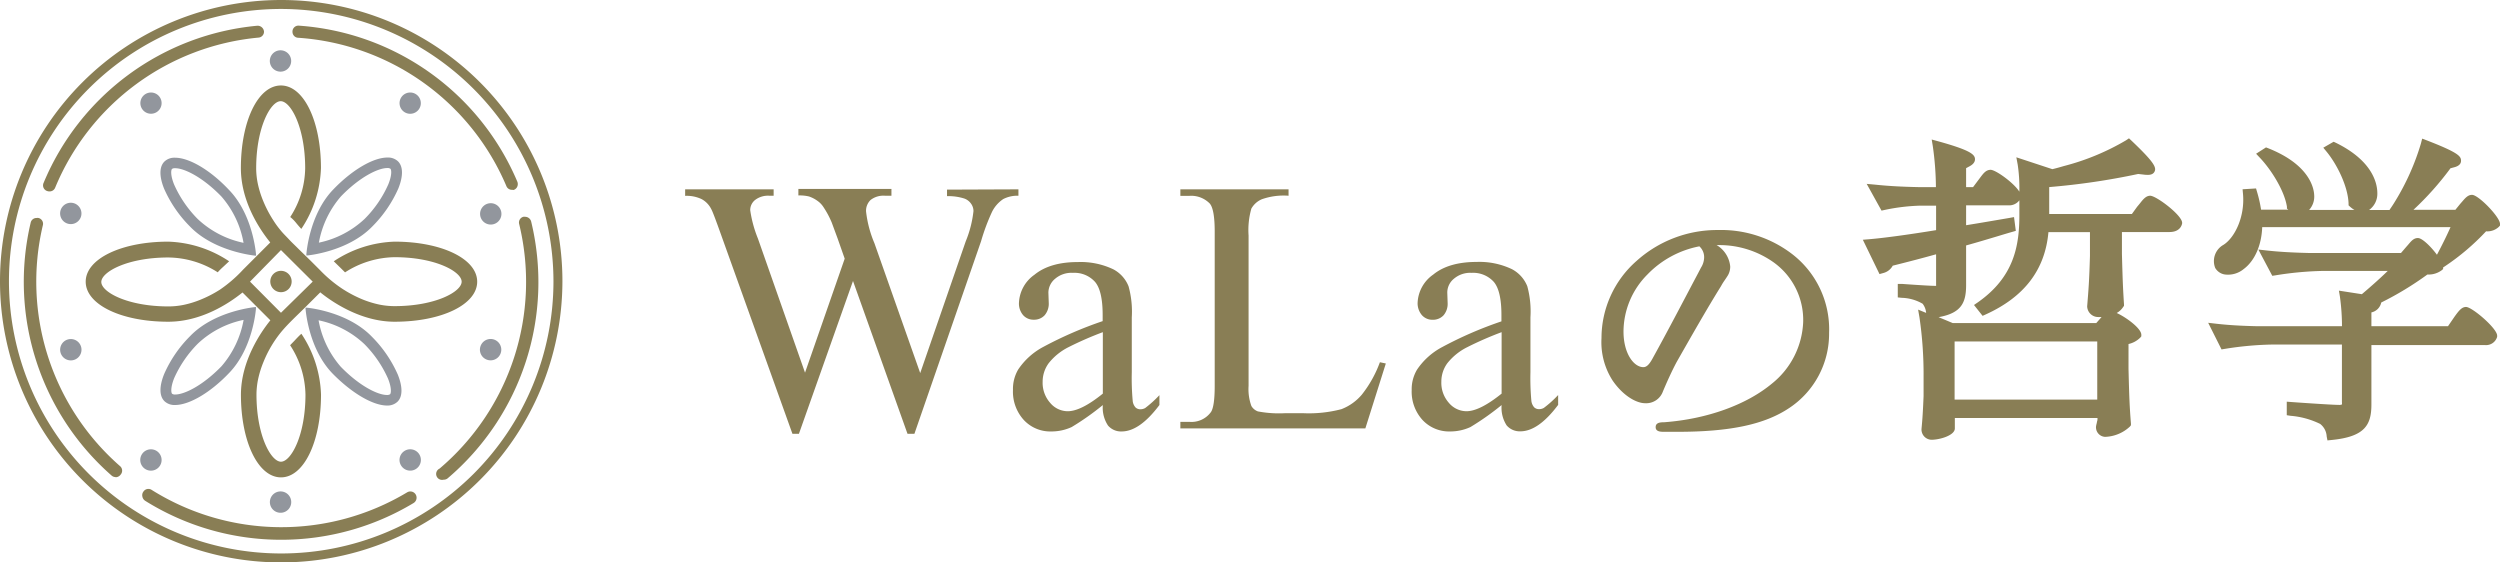
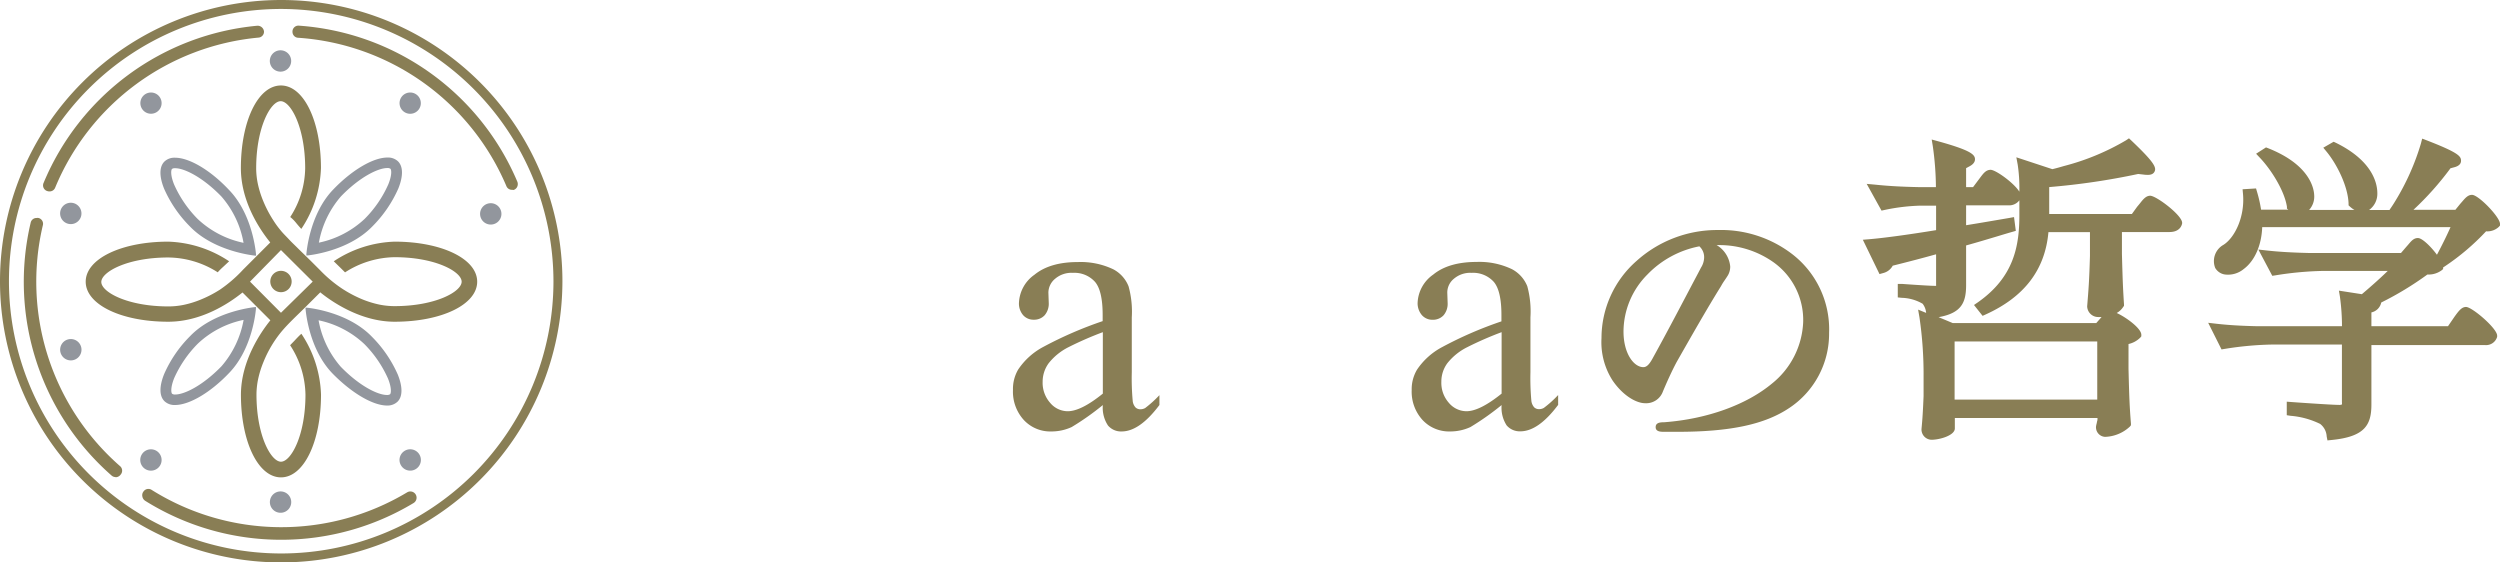
<svg xmlns="http://www.w3.org/2000/svg" viewBox="0 0 421.48 94.82">
  <defs>
    <style>.cls-1{fill:#92969d;}.cls-2{fill:#897e55;}</style>
  </defs>
  <title>logo</title>
  <g id="レイヤー_2" data-name="レイヤー 2">
    <g id="レイヤー_1-2" data-name="レイヤー 1">
      <g id="ja_gold_logo">
        <g id="mark">
          <g id="silver_wing">
            <path class="cls-1" d="M29.52,68.28a2.45,2.45,0,0,1-1.78-.63c-.89-.86-.91-2.49-.07-4.58a20.9,20.9,0,0,1,4.4-6.42C36.2,52.38,43,51.78,43,51.77h.16v.16c0,.07-.45,6.78-4.58,11C35.47,66.19,31.91,68.28,29.52,68.28ZM41.07,53.93a15.92,15.92,0,0,0-7.71,4,19.54,19.54,0,0,0-4,5.83c-.64,1.62-.51,2.47-.34,2.63a.84.84,0,0,0,.53.12c1.53,0,4.62-1.49,7.79-4.76A16.3,16.3,0,0,0,41.07,53.93Z" />
            <path class="cls-1" d="M65.26,68.37A2.45,2.45,0,0,0,67,67.74c.89-.85.91-2.48.07-4.58a21,21,0,0,0-4.4-6.42c-4.13-4.26-10.88-4.87-11-4.87l-.16,0V52c0,.06.45,6.77,4.58,11C59.31,66.28,62.87,68.37,65.26,68.37ZM53.71,54a16,16,0,0,1,7.71,4,19.45,19.45,0,0,1,4,5.84c.64,1.61.51,2.46.34,2.63a.91.91,0,0,1-.53.12c-1.53,0-4.62-1.5-7.79-4.77A16.26,16.26,0,0,1,53.71,54Z" />
            <path class="cls-1" d="M29.52,26.59a2.43,2.43,0,0,0-1.78.63c-.89.86-.92,2.48-.08,4.58a21.08,21.08,0,0,0,4.4,6.42C36.19,42.48,43,43.09,43,43.1h.17V43c0-.07-.46-6.78-4.58-11C35.47,28.68,31.91,26.59,29.52,26.59ZM41.06,40.94a16.05,16.05,0,0,1-7.71-4,19.4,19.4,0,0,1-4-5.84c-.65-1.61-.51-2.46-.35-2.62a.85.85,0,0,1,.54-.12c1.52,0,4.61,1.49,7.78,4.76A16.16,16.16,0,0,1,41.06,40.94Z" />
            <path class="cls-1" d="M65.31,26.56a2.45,2.45,0,0,1,1.78.63c.88.86.91,2.48.07,4.58a21.08,21.08,0,0,1-4.4,6.42c-4.13,4.26-10.88,4.87-10.95,4.88h-.16v-.16c0-.07.45-6.78,4.57-11C59.36,28.65,62.92,26.56,65.31,26.56ZM53.76,40.91a16.05,16.05,0,0,0,7.71-4,19.22,19.22,0,0,0,4-5.84c.65-1.61.52-2.46.35-2.62a.84.84,0,0,0-.53-.12c-1.53,0-4.62,1.49-7.79,4.76A16.26,16.26,0,0,0,53.76,40.91Z" />
          </g>
          <g id="five_circle">
-             <path class="cls-2" d="M74.8,80.87A1,1,0,0,1,74.11,79,41.28,41.28,0,0,0,87.53,37.78a1,1,0,0,1,.7-1.23.86.86,0,0,1,.32,0,1.06,1.06,0,0,1,1,.8,43.4,43.4,0,0,1-14.1,43.31A1,1,0,0,1,74.8,80.87Z" />
            <path class="cls-2" d="M86.37,32a1,1,0,0,1-1-.63,41.16,41.16,0,0,0-35.06-25,1,1,0,0,1-1-1,1,1,0,0,1,1-1.05,43.27,43.27,0,0,1,36.9,26.29,1.09,1.09,0,0,1,0,.85,1,1,0,0,1-.64.57A1.13,1.13,0,0,1,86.37,32Z" />
            <path class="cls-2" d="M19.49,80.43a1,1,0,0,1-.68-.26A43.42,43.42,0,0,1,5.17,37.55a1,1,0,0,1,1-.8.89.89,0,0,1,.32,0A1,1,0,0,1,7.22,38a41.3,41.3,0,0,0,13,40.57A1,1,0,0,1,20.35,80a1.06,1.06,0,0,1-.86.46Z" />
            <path class="cls-2" d="M8.34,32.27A1,1,0,0,1,8,32.22a1,1,0,0,1-.64-1.41,43.35,43.35,0,0,1,36-26.47h0a1.08,1.08,0,0,1,1.15,1,1,1,0,0,1-.94,1A41.24,41.24,0,0,0,9.3,31.64a1,1,0,0,1-1,.63Z" />
            <path class="cls-2" d="M47.4,91a43.23,43.23,0,0,1-22.91-6.56A1.07,1.07,0,0,1,24,83.7a1,1,0,0,1,.18-.82,1,1,0,0,1,1.4-.28A41.2,41.2,0,0,0,68.65,83a1.05,1.05,0,0,1,1.56,1.12,1.06,1.06,0,0,1-.49.69A43.27,43.27,0,0,1,47.4,91Z" />
          </g>
          <g id="silver_circle">
            <path class="cls-1" d="M47.3,12.08a1.8,1.8,0,1,1,1.79-1.79A1.8,1.8,0,0,1,47.3,12.08Z" />
            <path class="cls-1" d="M26.5,18.84a1.79,1.79,0,1,1,.4-2.51A1.79,1.79,0,0,1,26.5,18.84Z" />
            <path class="cls-1" d="M13.65,36.53a1.8,1.8,0,1,1-1.16-2.26A1.81,1.81,0,0,1,13.65,36.53Z" />
            <path class="cls-1" d="M13.65,58.4a1.8,1.8,0,1,1-2.27-1.15A1.8,1.8,0,0,1,13.65,58.4Z" />
            <path class="cls-1" d="M26.5,76.09a1.8,1.8,0,1,1-2.51.4A1.8,1.8,0,0,1,26.5,76.09Z" />
            <path class="cls-1" d="M47.3,82.85a1.8,1.8,0,1,1-1.8,1.8A1.8,1.8,0,0,1,47.3,82.85Z" />
            <path class="cls-1" d="M68.1,76.09a1.8,1.8,0,1,1-.4,2.51A1.79,1.79,0,0,1,68.1,76.09Z" />
-             <path class="cls-1" d="M81,58.4a1.8,1.8,0,1,1,1.15,2.26A1.79,1.79,0,0,1,81,58.4Z" />
            <path class="cls-1" d="M81,36.53a1.8,1.8,0,0,1,3.42-1.11A1.8,1.8,0,1,1,81,36.53Z" />
            <path class="cls-1" d="M68.1,18.84a1.79,1.79,0,1,1,2.11-2.9,1.79,1.79,0,0,1-2.11,2.9Z" />
          </g>
          <path class="cls-2" d="M47.37,80.48c-3.85,0-6.75-6-6.75-13.93,0-5.75,3.43-10.64,4.9-12.47l.06-.08-4.69-4.69-.08.06c-2.27,1.82-6.91,4.87-12.44,4.87-7.94,0-13.92-2.9-13.92-6.75s6-6.75,13.92-6.75a19.59,19.59,0,0,1,10.26,3.31l-.92.86c-.35.32-.7.64-1,1a15.73,15.73,0,0,0-8.33-2.5c-6.9,0-11.3,2.44-11.3,4.13s4.4,4.12,11.3,4.12a13,13,0,0,0,2.53-.25,16.32,16.32,0,0,0,3-.93,19.83,19.83,0,0,0,2.57-1.28l.59-.36A22.84,22.84,0,0,0,41,45.44l3.33-3.33,1.23-1.23-.06-.08c-1.83-2.28-4.89-6.92-4.89-12.46,0-7.94,2.9-13.93,6.75-13.93s6.75,6,6.75,13.93a19.55,19.55,0,0,1-3.31,10.25c-.29-.31-.58-.64-.87-1s-.65-.74-1-1a15.45,15.45,0,0,0,2.52-8.22c0-6.9-2.44-11.31-4.13-11.31s-4.13,4.41-4.13,11.31a13.09,13.09,0,0,0,.26,2.53,16.8,16.8,0,0,0,.93,3,20.48,20.48,0,0,0,1.28,2.57c.12.19.23.39.36.58a15.42,15.42,0,0,0,1.31,1.81c.44.54.93,1,1.41,1.52s1.06,1.05,1.58,1.58l2.05,2,1.63,1.63a22.14,22.14,0,0,0,3.81,3.16l.58.36A21.18,21.18,0,0,0,61,50.43a16.65,16.65,0,0,0,3,.93,12.91,12.91,0,0,0,2.53.25c6.9,0,11.3-2.44,11.3-4.12s-4.4-4.13-11.3-4.13a15.82,15.82,0,0,0-8.36,2.56c-.34-.35-.72-.72-1.1-1.09l-.8-.78a19.59,19.59,0,0,1,10.26-3.31c7.93,0,13.92,2.9,13.92,6.75s-6,6.75-13.92,6.75c-5.76,0-10.64-3.43-12.47-4.9L54,49.28l-2.57,2.56c-1.34,1.34-2.78,2.64-4,4.1a19.51,19.51,0,0,0-3,5.06,16.8,16.8,0,0,0-.93,3,13.09,13.09,0,0,0-.26,2.53c0,6.9,2.45,11.31,4.13,11.31s4.13-4.41,4.13-11.31a15.65,15.65,0,0,0-2.59-8.33l.7-.72c.39-.42.79-.85,1.2-1.21a19.55,19.55,0,0,1,3.31,10.26C54.12,74.49,51.22,80.48,47.37,80.48Zm-5.22-33,5.22,5.25,5.35-5.25-5.35-5.32Z" />
          <g id="center">
            <path class="cls-2" d="M47.37,49.26a1.8,1.8,0,1,1,1.8-1.79A1.79,1.79,0,0,1,47.37,49.26Z" />
          </g>
          <g id="circle">
            <path class="cls-2" d="M47.41,94.82A47.41,47.41,0,1,1,94.82,47.41,47.47,47.47,0,0,1,47.41,94.82Zm0-93.31a45.9,45.9,0,1,0,45.9,45.9A46,46,0,0,0,47.41,1.51Z" />
          </g>
        </g>
        <g id="typo">
-           <path class="cls-2" d="M171.7,31.92V33a5.19,5.19,0,0,0-2.56.56,5.58,5.58,0,0,0-1.87,2.11,34.31,34.31,0,0,0-1.87,5L154.16,73.14H153l-9.19-25.77-9.12,25.77H133.6l-12-33.47c-.89-2.49-1.45-4-1.69-4.42a3.88,3.88,0,0,0-1.62-1.68,5.86,5.86,0,0,0-2.78-.55v-1.1h14.92V33h-.71a3.57,3.57,0,0,0-2.41.71,2.18,2.18,0,0,0-.83,1.72,20.42,20.42,0,0,0,1.3,4.79l7.94,22.61,6.69-19.22-1.19-3.39-1-2.71a15.18,15.18,0,0,0-1.4-2.61,3.73,3.73,0,0,0-.95-1,5.35,5.35,0,0,0-1.49-.78,6.85,6.85,0,0,0-1.78-.17v-1.1h15.69V33h-1.07a3.51,3.51,0,0,0-2.44.71,2.52,2.52,0,0,0-.77,1.93A19.12,19.12,0,0,0,147.42,41l7.72,21.9,7.67-22.2a18.71,18.71,0,0,0,1.31-5.11,2.14,2.14,0,0,0-.43-1.28,2.34,2.34,0,0,0-1.09-.83,8.84,8.84,0,0,0-2.94-.41v-1.1Z" />
          <path class="cls-2" d="M185.93,68.29A44.66,44.66,0,0,1,180.67,72a8.11,8.11,0,0,1-3.41.74,6.09,6.09,0,0,1-4.65-1.93,7.08,7.08,0,0,1-1.83-5.08,6.42,6.42,0,0,1,.89-3.45,11.66,11.66,0,0,1,4.23-3.8,65.57,65.57,0,0,1,10-4.34V53.11q0-4.08-1.29-5.59A4.66,4.66,0,0,0,180.88,46a4.23,4.23,0,0,0-3,1,3.07,3.07,0,0,0-1.13,2.32l.06,1.73a3,3,0,0,1-.7,2.11,2.4,2.4,0,0,1-1.83.74,2.31,2.31,0,0,1-1.79-.77,3,3,0,0,1-.7-2.11,6.09,6.09,0,0,1,2.61-4.7c1.75-1.43,4.19-2.14,7.34-2.14a12.79,12.79,0,0,1,5.95,1.22,5.54,5.54,0,0,1,2.58,2.88,16.11,16.11,0,0,1,.54,5.23v9.25a41.72,41.72,0,0,0,.15,4.76,1.94,1.94,0,0,0,.49,1.18,1.14,1.14,0,0,0,.78.3,1.64,1.64,0,0,0,.84-.21,19.34,19.34,0,0,0,2.4-2.17v1.66q-3.33,4.45-6.36,4.46a2.88,2.88,0,0,1-2.31-1A5.41,5.41,0,0,1,185.93,68.29Zm0-1.93V56a57.23,57.23,0,0,0-5.79,2.53,9.92,9.92,0,0,0-3.36,2.73,5.3,5.3,0,0,0-1,3.12,5.09,5.09,0,0,0,1.28,3.55A3.87,3.87,0,0,0,180,69.33Q182.26,69.33,185.93,66.36Z" />
-           <path class="cls-2" d="M232.64,61.07l1,.21-3.45,10.94H199v-1.1h1.51a4.06,4.06,0,0,0,3.66-1.67c.41-.63.62-2.1.62-4.4v-26c0-2.52-.28-4.09-.83-4.73a4.36,4.36,0,0,0-3.45-1.3H199v-1.1h18.24V33a11.06,11.06,0,0,0-4.5.59,3.66,3.66,0,0,0-1.77,1.58,13.16,13.16,0,0,0-.47,4.54V65.05a8.36,8.36,0,0,0,.47,3.39,2.1,2.1,0,0,0,1.1.92,19.16,19.16,0,0,0,4.64.3h2.94a21.56,21.56,0,0,0,6.51-.68,8.52,8.52,0,0,0,3.42-2.43A19.63,19.63,0,0,0,232.64,61.07Z" />
          <path class="cls-2" d="M253.16,68.29A45.57,45.57,0,0,1,247.9,72a8.12,8.12,0,0,1-3.42.74,6.12,6.12,0,0,1-4.65-1.93A7.08,7.08,0,0,1,238,65.77a6.43,6.43,0,0,1,.9-3.45,11.66,11.66,0,0,1,4.23-3.8,65.11,65.11,0,0,1,10-4.34V53.11q0-4.08-1.29-5.59A4.68,4.68,0,0,0,248.11,46a4.23,4.23,0,0,0-3,1A3,3,0,0,0,244,49.33l.06,1.73a3,3,0,0,1-.7,2.11,2.43,2.43,0,0,1-1.83.74,2.34,2.34,0,0,1-1.8-.77A3.07,3.07,0,0,1,239,51a6.1,6.1,0,0,1,2.62-4.7q2.61-2.14,7.34-2.14a12.72,12.72,0,0,1,5.94,1.22,5.6,5.6,0,0,1,2.59,2.88,16.2,16.2,0,0,1,.53,5.23v9.25a41.72,41.72,0,0,0,.15,4.76,2,2,0,0,0,.49,1.18,1.16,1.16,0,0,0,.79.3,1.6,1.6,0,0,0,.83-.21,18.45,18.45,0,0,0,2.41-2.17v1.66q-3.33,4.45-6.36,4.46a2.91,2.91,0,0,1-2.32-1A5.48,5.48,0,0,1,253.16,68.29Zm0-1.93V56a57.23,57.23,0,0,0-5.79,2.53A9.92,9.92,0,0,0,244,61.25a5.24,5.24,0,0,0-1,3.12,5.08,5.08,0,0,0,1.27,3.55,3.9,3.9,0,0,0,2.95,1.41Q249.47,69.33,253.16,66.36Z" />
          <path class="cls-2" d="M302.07,42.78a19.69,19.69,0,0,0-12.45-4A20.32,20.32,0,0,0,275.9,44,17.31,17.31,0,0,0,270,57a11.94,11.94,0,0,0,1.87,7.15c1.82,2.65,4.07,3.83,5.49,3.83a3,3,0,0,0,3-2c.57-1.35,1.44-3.33,2.34-5,2.52-4.42,5.12-9,7.44-12.72a9.07,9.07,0,0,1,.62-1c.14-.21.29-.42.41-.62a2.89,2.89,0,0,0,.53-1.73,4.72,4.72,0,0,0-2.29-3.59H290a15.81,15.81,0,0,1,8.92,2.84A11.94,11.94,0,0,1,304,54.33a14,14,0,0,1-5.24,10.32c-4.28,3.57-10.92,6-18.22,6.54-.7,0-1.41.08-1.41.83s.83.78,1.38.78h2.31c8.9,0,14.7-1.25,18.81-4a15,15,0,0,0,6.74-12.67A16,16,0,0,0,302.07,42.78Zm-14.78.85a3.29,3.29,0,0,1-.51,1.48l-.46.88c-2.65,5-4.93,9.41-7.73,14.48-.55,1-1,1.43-1.53,1.43-1.61,0-3.35-2.3-3.35-6a13.69,13.69,0,0,1,4-9.59h0a16.5,16.5,0,0,1,8.79-4.78A2.47,2.47,0,0,1,287.29,43.63Z" />
          <path class="cls-2" d="M362.51,33c-.71,0-1.2.61-1.71,1.26-.14.17-.29.36-.49.59l-.89,1.23H345.48V31.54a118.6,118.6,0,0,0,15-2.21l1.23.14c.33,0,1.21.14,1.54-.56s-.12-1.6-3.88-5.18l-.44-.41-.49.33A40.54,40.54,0,0,1,347.93,28c-.71.21-1.36.39-1.92.52l-6.07-2,.23,1.25a26.29,26.29,0,0,1,.28,4.32v.23c-.92-1.49-4-3.69-4.84-3.69s-1.28.68-1.83,1.4l-1.14,1.52h-1.17v-3.2l.63-.34c.26-.15.95-.55.86-1.29s-1-1.46-6.16-2.89l-1.13-.31.19,1.16a50.79,50.79,0,0,1,.52,6.87h-2.77c-3-.06-5.34-.19-7.47-.42L314.71,31l2.5,4.51.54-.12a33.38,33.38,0,0,1,6-.72h2.66v4.13c-4.58.75-8.76,1.32-11.26,1.53l-1.09.09,2.81,5.79.6-.17a2.51,2.51,0,0,0,1.63-1.25c2.85-.71,5.21-1.33,7.31-1.92V48a.92.92,0,0,1,0,.19,1.7,1.7,0,0,1-.3,0c-.9,0-5.32-.31-5.36-.32l-.8,0v2.27l.67.07a7.41,7.41,0,0,1,3.52,1,2.9,2.9,0,0,1,.59,1.54l-1.35-.55.23,1.33a66.16,66.16,0,0,1,.69,10v3.25c-.12,2.81-.18,3.73-.35,5.55a1.73,1.73,0,0,0,1.69,1.81c1.38,0,3.93-.73,3.93-1.91V70.47h24.05v.23c0,.17-.07.32-.09.44a2.84,2.84,0,0,1-.1.44l-.05.26a1.61,1.61,0,0,0,1.52,1.81,6.41,6.41,0,0,0,4.19-1.74l.17-.22,0-.28c-.23-2.86-.29-4.45-.41-9.22V58a4.05,4.05,0,0,0,2-1.1l.16-.2v-.26c0-1.09-2.64-3-4.15-3.67a3.14,3.14,0,0,0,1.08-1l.15-.21,0-.25c-.17-2.59-.23-4-.35-8.49v-3.7h8c1.67,0,2.06-1,2.15-1.45v-.15C367.79,36.21,363.51,33,362.51,33Zm-8.93,24.57v9.8H329.53v-9.8ZM340.45,36.25c0,5.11-.85,10.42-7,14.72l-.65.45,1.45,1.83.53-.24c6.49-2.95,10-7.5,10.57-13.88h7v4c-.12,4.25-.24,5.65-.47,8.51a1.86,1.86,0,0,0,1.87,1.81,5.12,5.12,0,0,0,.56,0l-.24.27-.66.75H329.22l-2.39-1c3.86-.68,4.64-2.47,4.64-5.4V41.38c1.95-.54,3.7-1.07,5.3-1.55.86-.26,1.68-.51,2.46-.73l.62-.18-.3-2.32-.77.14c-2.47.42-4.93.85-7.31,1.23V34.62h7.14a2.15,2.15,0,0,0,1.84-.85Z" />
          <path class="cls-2" d="M416.76,32.85c-.68,0-1.14.54-1.63,1.11l-.36.41-.81,1h-7.07a50,50,0,0,0,6.24-7l.78-.21c.67-.21,1-.56,1-1.06,0-.74-.36-1.34-5.76-3.43l-.79-.3-.21.82a40.79,40.79,0,0,1-4.37,9.78c-.23.38-.47.75-.71,1.1-.08.11-.15.22-.22.33h-3.44a3.35,3.35,0,0,0,1.39-2.82c0-1.18-.37-5.27-7-8.51l-.37-.17-1.74,1,.56.68c1.77,2.16,3.6,5.85,3.7,8.73v.31l.23.21a3.91,3.91,0,0,0,.76.56h-7.64a3.34,3.34,0,0,0,.85-2.55c-.06-1.14-.79-5.09-7.76-7.85l-.36-.14-1.67,1.07.62.66c1.92,2,4.18,5.61,4.58,8.29l0,.29.24.19.05,0H381.2a22.39,22.39,0,0,0-.68-3l-.17-.58-2.27.14.07.77c.35,3.85-1.38,7.38-3.28,8.59a3.14,3.14,0,0,0-1.4,3.91,2.27,2.27,0,0,0,1.59,1.09,4.15,4.15,0,0,0,3.22-.92c1.85-1.38,3-4,3.11-7.06h31.75c-.68,1.55-1.56,3.29-2.29,4.66-1-1.36-2.48-2.82-3.21-2.82s-1.14.54-1.63,1.11l-.36.41-.86,1H389.15c-2.83-.07-5-.2-7-.42l-1.41-.16,2.35,4.43.53-.08a55.88,55.88,0,0,1,7.83-.74h11.1c-1.61,1.57-3.38,3.09-4.36,3.92L394.32,49l.17,1a36.76,36.76,0,0,1,.35,5H380.66c-2.83-.06-5-.19-7-.42l-1.38-.16,2.25,4.49.54-.09a55.8,55.8,0,0,1,7.84-.73h11.92v9.75a1.29,1.29,0,0,1,0,.35,1.14,1.14,0,0,1-.55.07c-1.23,0-7.88-.47-7.95-.48l-.8-.06V70l.63.1a13.9,13.9,0,0,1,5,1.37,2.85,2.85,0,0,1,1.1,2.11l.13.67.68-.07c5.65-.55,6.73-2.55,6.73-6v-10H419a1.94,1.94,0,0,0,2-1.4l0-.2c0-1.21-4.22-4.83-5.25-4.83-.74,0-1.24.69-1.88,1.56L412.71,55H399.8V52.67A2.16,2.16,0,0,0,401.46,51a53.73,53.73,0,0,0,7.78-4.72,3.7,3.7,0,0,0,2.39-.7l.26-.22v-.27l.29-.19A39.43,39.43,0,0,0,419.13,39a2.83,2.83,0,0,0,2.17-.77l.18-.21v-.28C421.48,36.6,417.86,32.85,416.76,32.85Z" />
        </g>
      </g>
    </g>
  </g>
</svg>